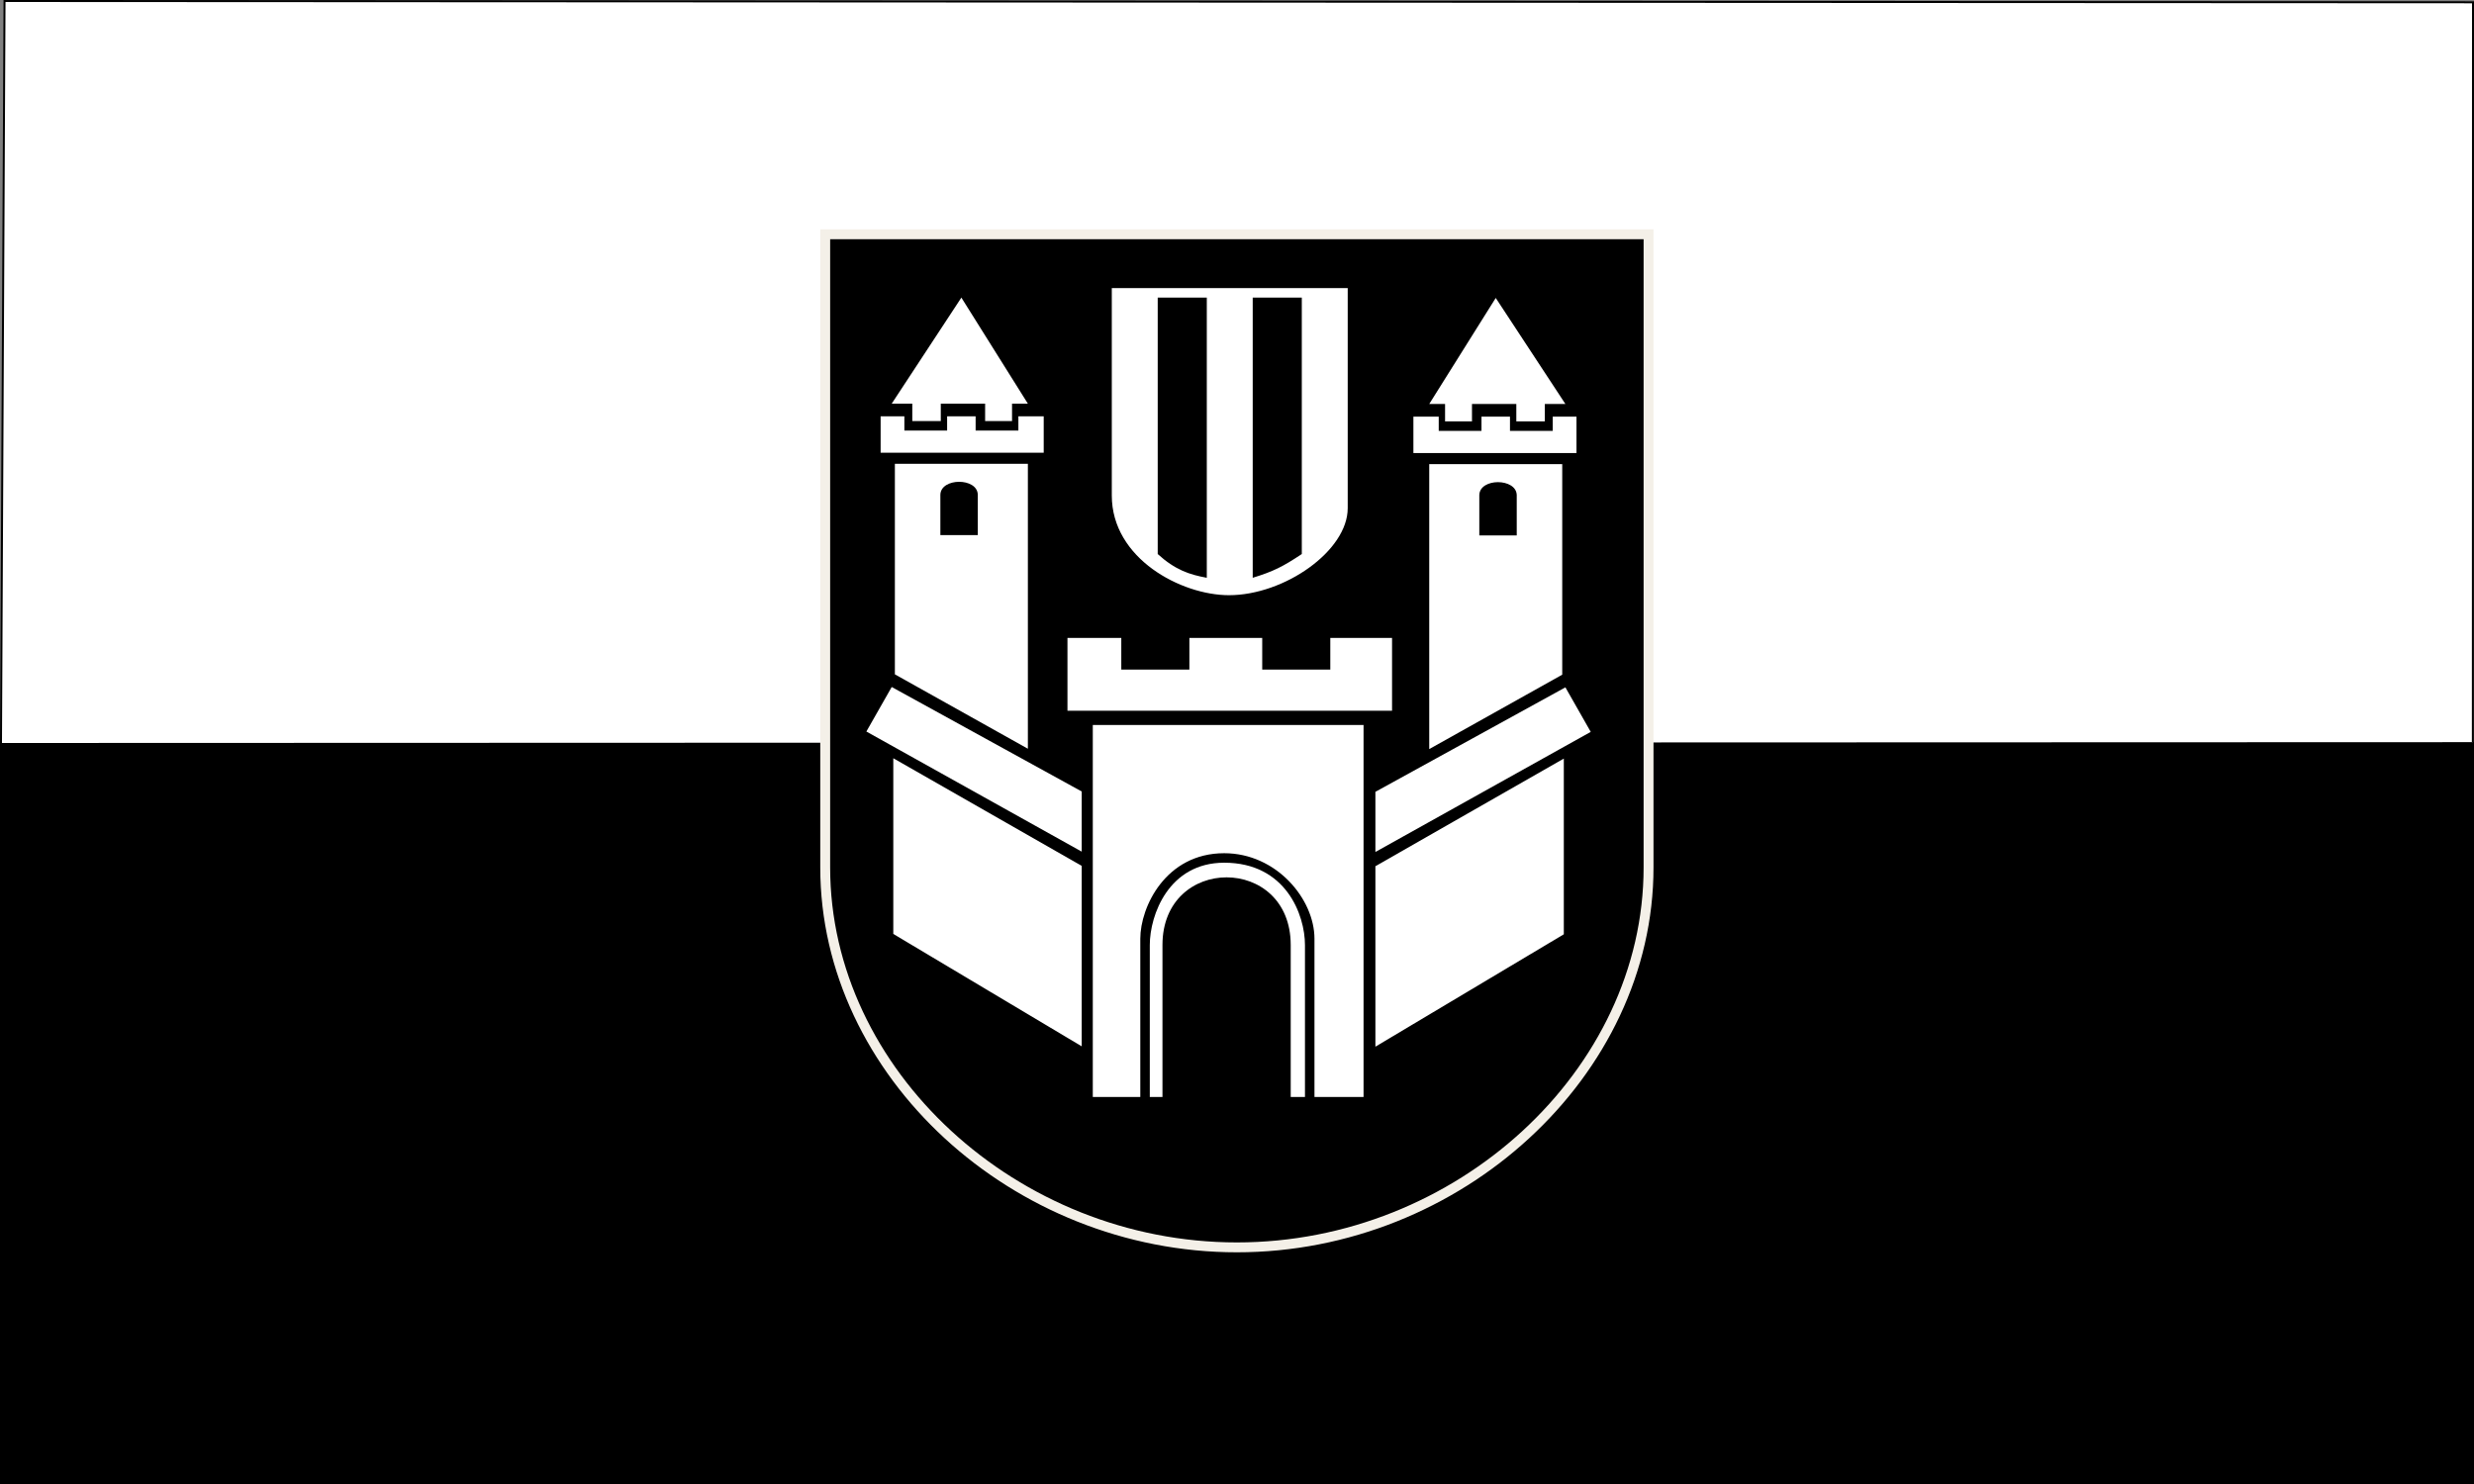
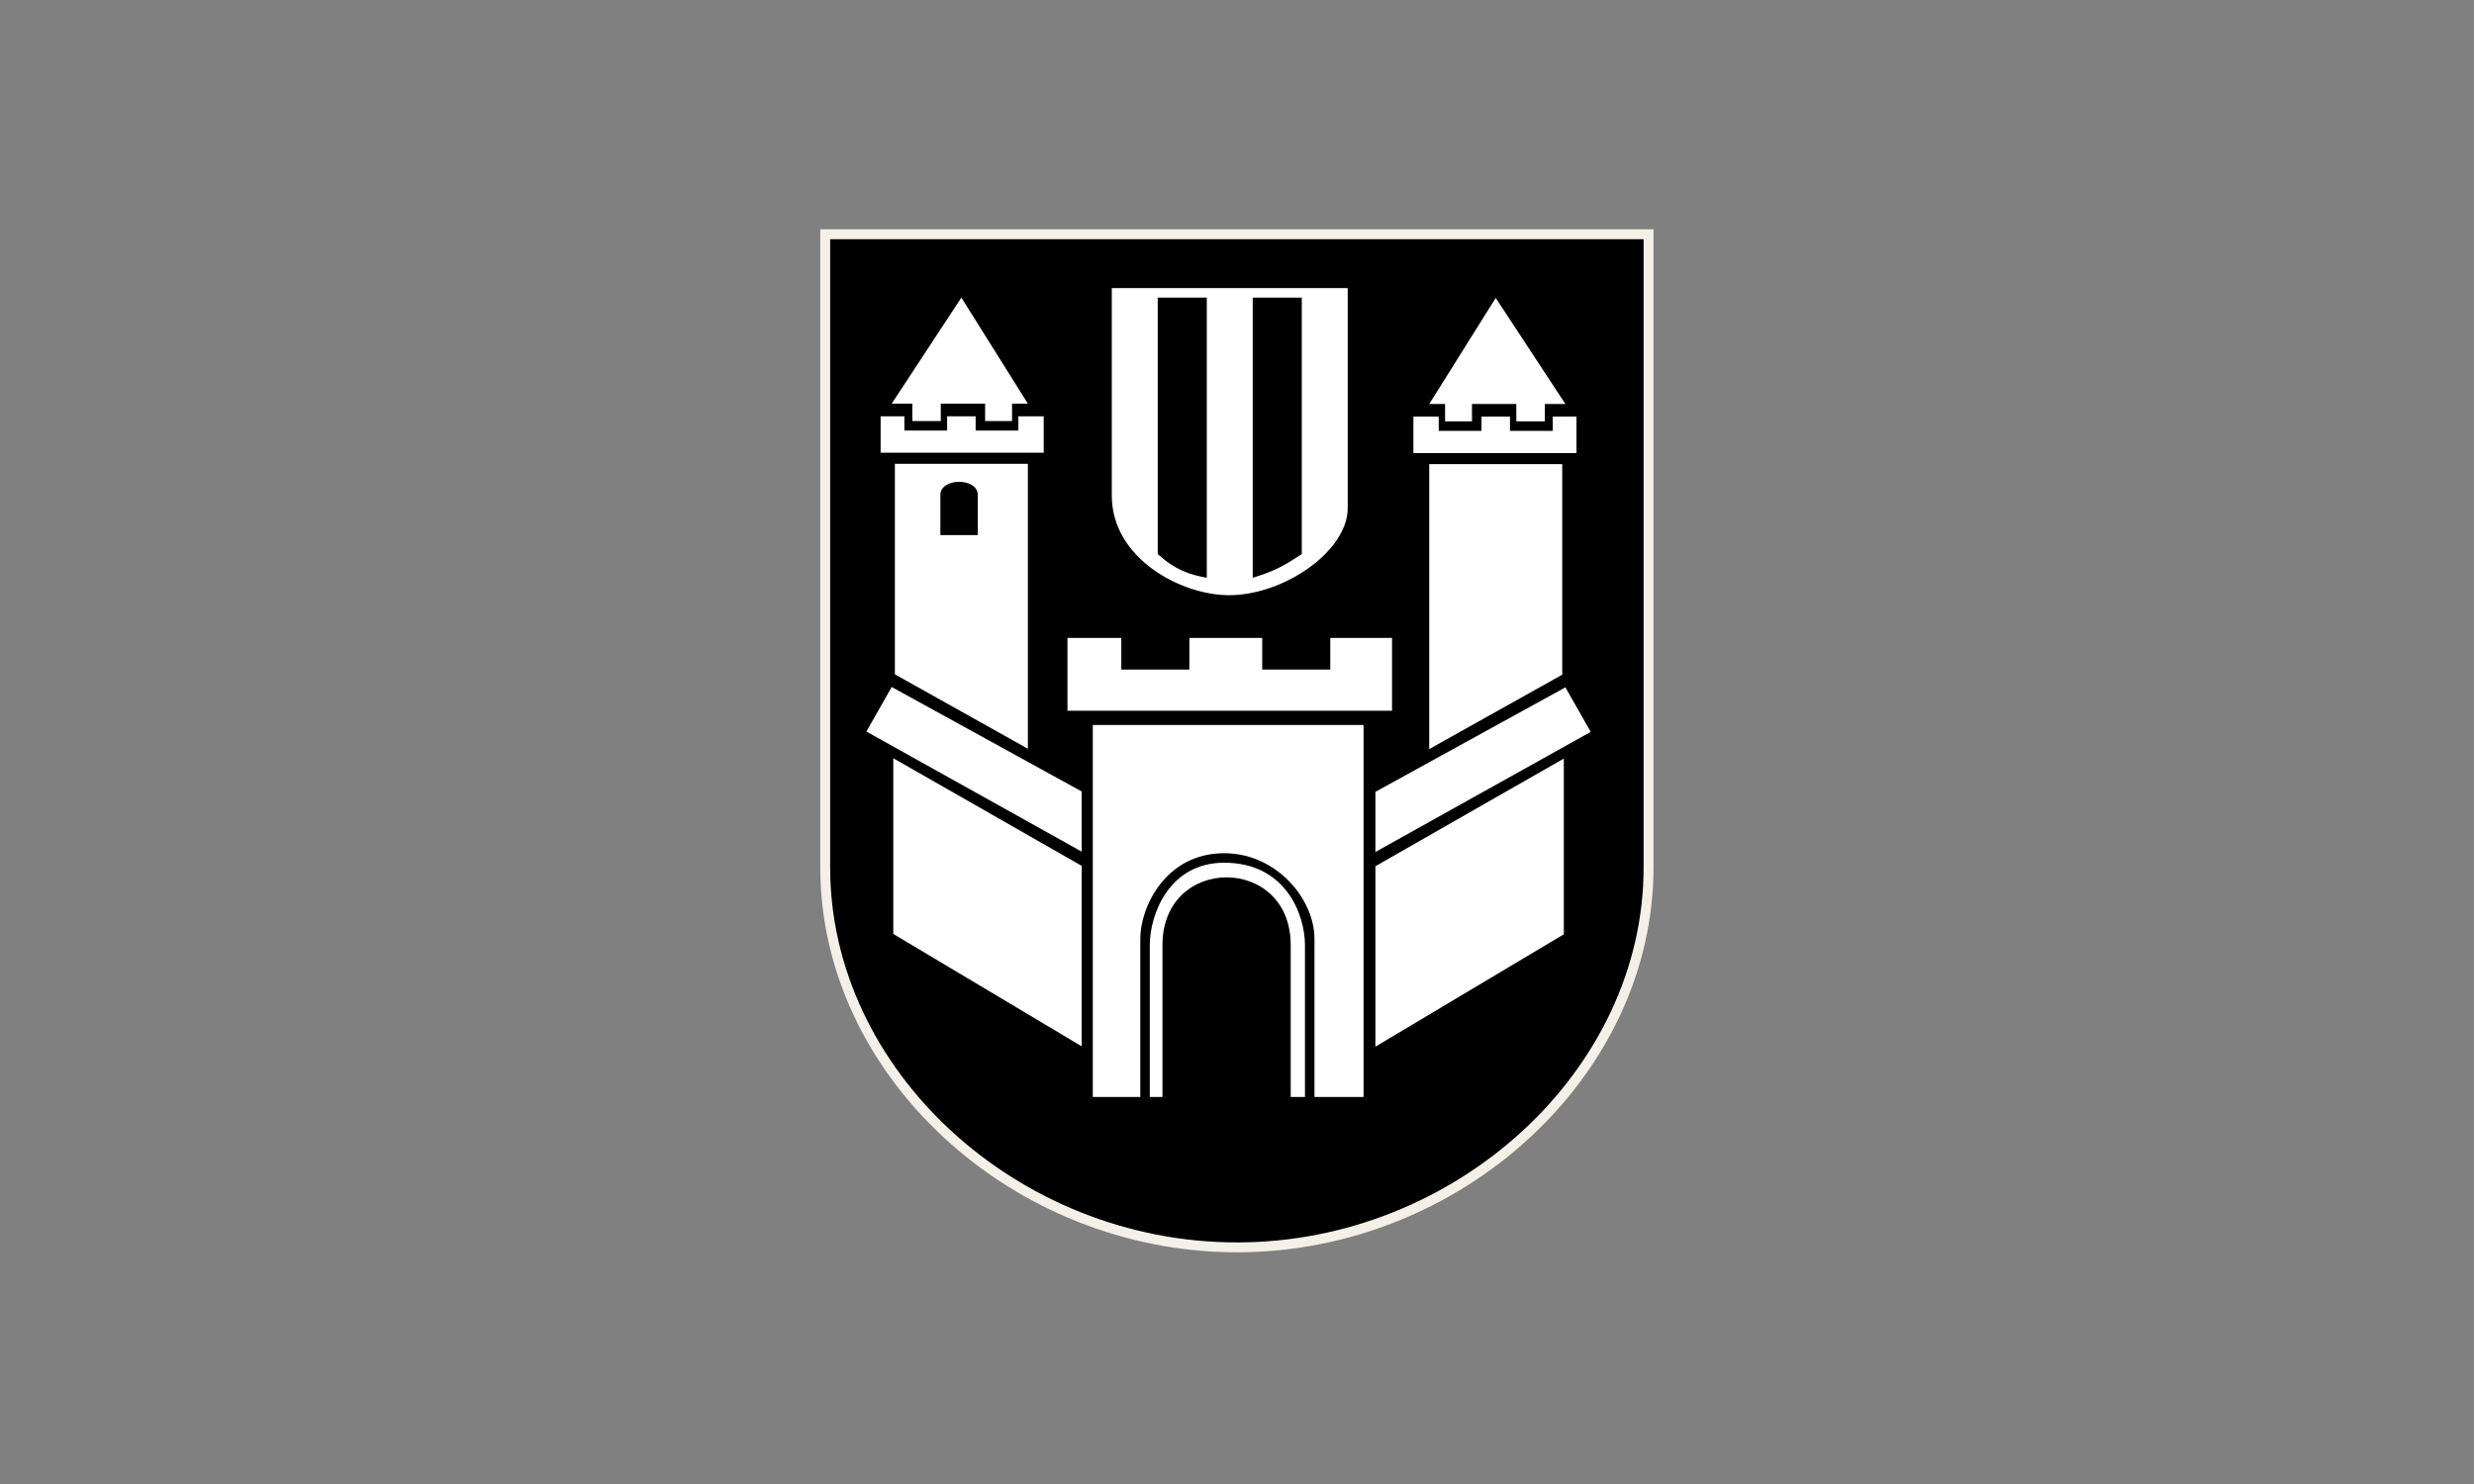
<svg xmlns="http://www.w3.org/2000/svg" height="300" width="500">
  <rect width="100%" height="100%" fill="#808080" stroke="none" />
-   <path d="M0 300h500V150H0z" />
-   <path fill="none" d="M0 150h500V0H0z" />
-   <path d="M.2 150.2L.915.201 499.8.461l-.03 149.57" color="#000" fill="#fff" stroke="#000" stroke-width=".4" />
  <path stroke-width="2" stroke="#f4f0e8" d="M166.776 47.362h166.4v128c0 41.6-38.4 76.8-83.2 76.8s-83.2-35.2-83.2-76.8z" />
  <path d="M243.896 58.242v58.56c-3.52-.64-6.4-1.6-9.92-4.8v-51.84h9.92v-1.92h-19.2v41.92c0 12.8 14.08 20.16 23.68 20.16 11.2 0 24-8.96 24-17.6-.016-14.903 0-44.48 0-44.48zm9.28 1.92h9.92v51.84c-3.84 2.56-5.76 3.52-9.92 4.8z" fill="#fff" style="block-progression:tb;text-indent:0;text-align:start;text-transform:none" color="#000" />
  <path d="M232.376 221.762h2.56v-30.72c0-18.24 25.92-18.24 25.92 0v30.72h2.88v-30.72c0-6.08-3.84-16.64-16.32-16.64-11.2 0-15.04 10.56-15.04 16.64z" fill="#fff" />
  <path d="M230.456 221.762v-32c0-6.4 5.12-17.28 16.96-17.28 10.56 0 18.24 9.28 18.24 17.28v32h9.92v-75.2h-54.72v75.2zM215.736 128.962h10.88v6.4h13.76v-6.4h14.72v6.4h13.76v-6.4h12.48v14.72h-65.6zM180.216 81.602l14.08-21.44 13.44 21.44h-3.2v3.52h-5.44v-3.52h-8.96v3.52h-5.76v-3.52z" fill="#fff" />
  <path fill="#fff" d="M177.976 84.162h4.8v2.88h8.64v-2.88h5.76v2.88h8.64v-2.88h5.12v7.36h-32.96zM180.856 93.762h26.88v57.6l-26.88-15.04zM180.216 138.882l38.4 21.12v12.16l-43.52-24.28zM180.536 153.282l38.08 21.76v36.48l-38.08-22.72z" />
  <path d="M190.05 100c.101-3.45 7.464-3.485 7.564 0v8.168h-7.564z" />
  <path fill="#fff" d="M316.37 81.672l-14.08-21.44-13.44 21.44h3.2v3.52h5.44v-3.52h8.96v3.52h5.76v-3.52z" />
  <path fill="#fff" d="M318.61 84.232h-4.8v2.88h-8.64v-2.88h-5.76v2.88h-8.64v-2.88h-5.12v7.36h32.96zM315.73 93.832h-26.88v57.6l26.88-15.04zM316.37 138.952l-38.4 21.12v12.16l43.52-24.28zM316.05 153.352l-38.08 21.76v36.48l38.08-22.72z" />
-   <path d="M306.536 100.07c-.101-3.45-7.464-3.485-7.565 0v8.169h7.565z" />
</svg>